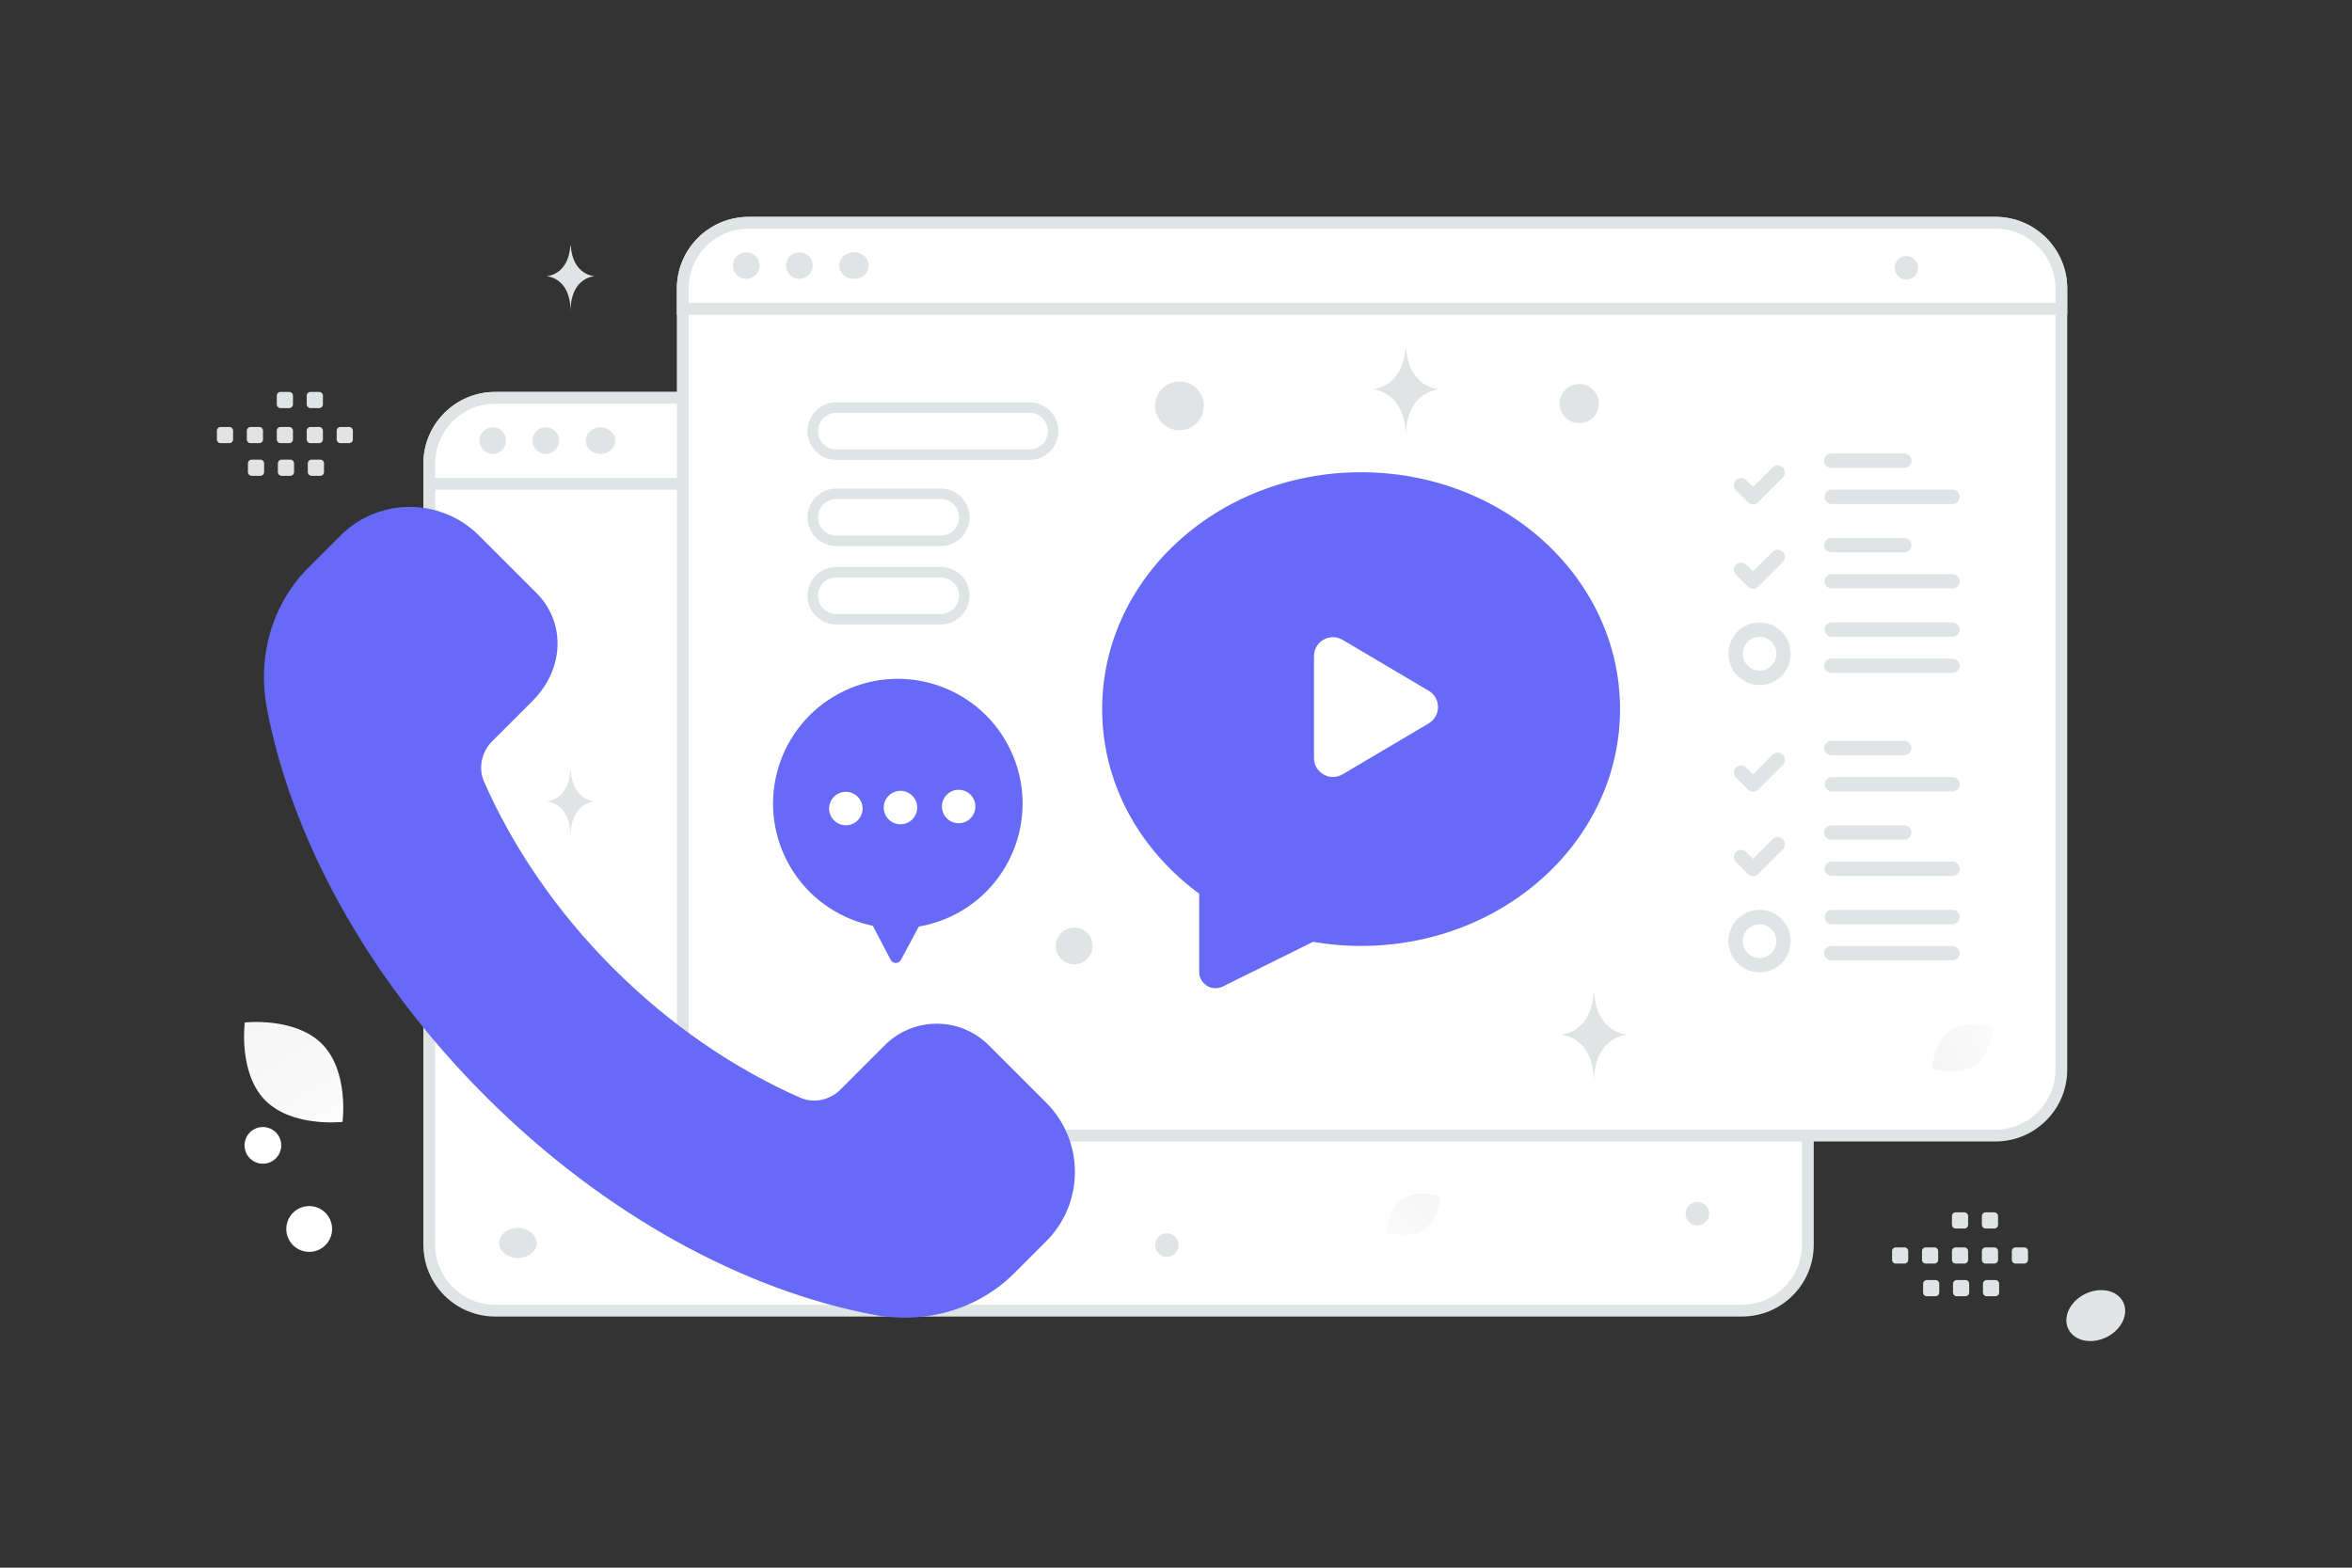
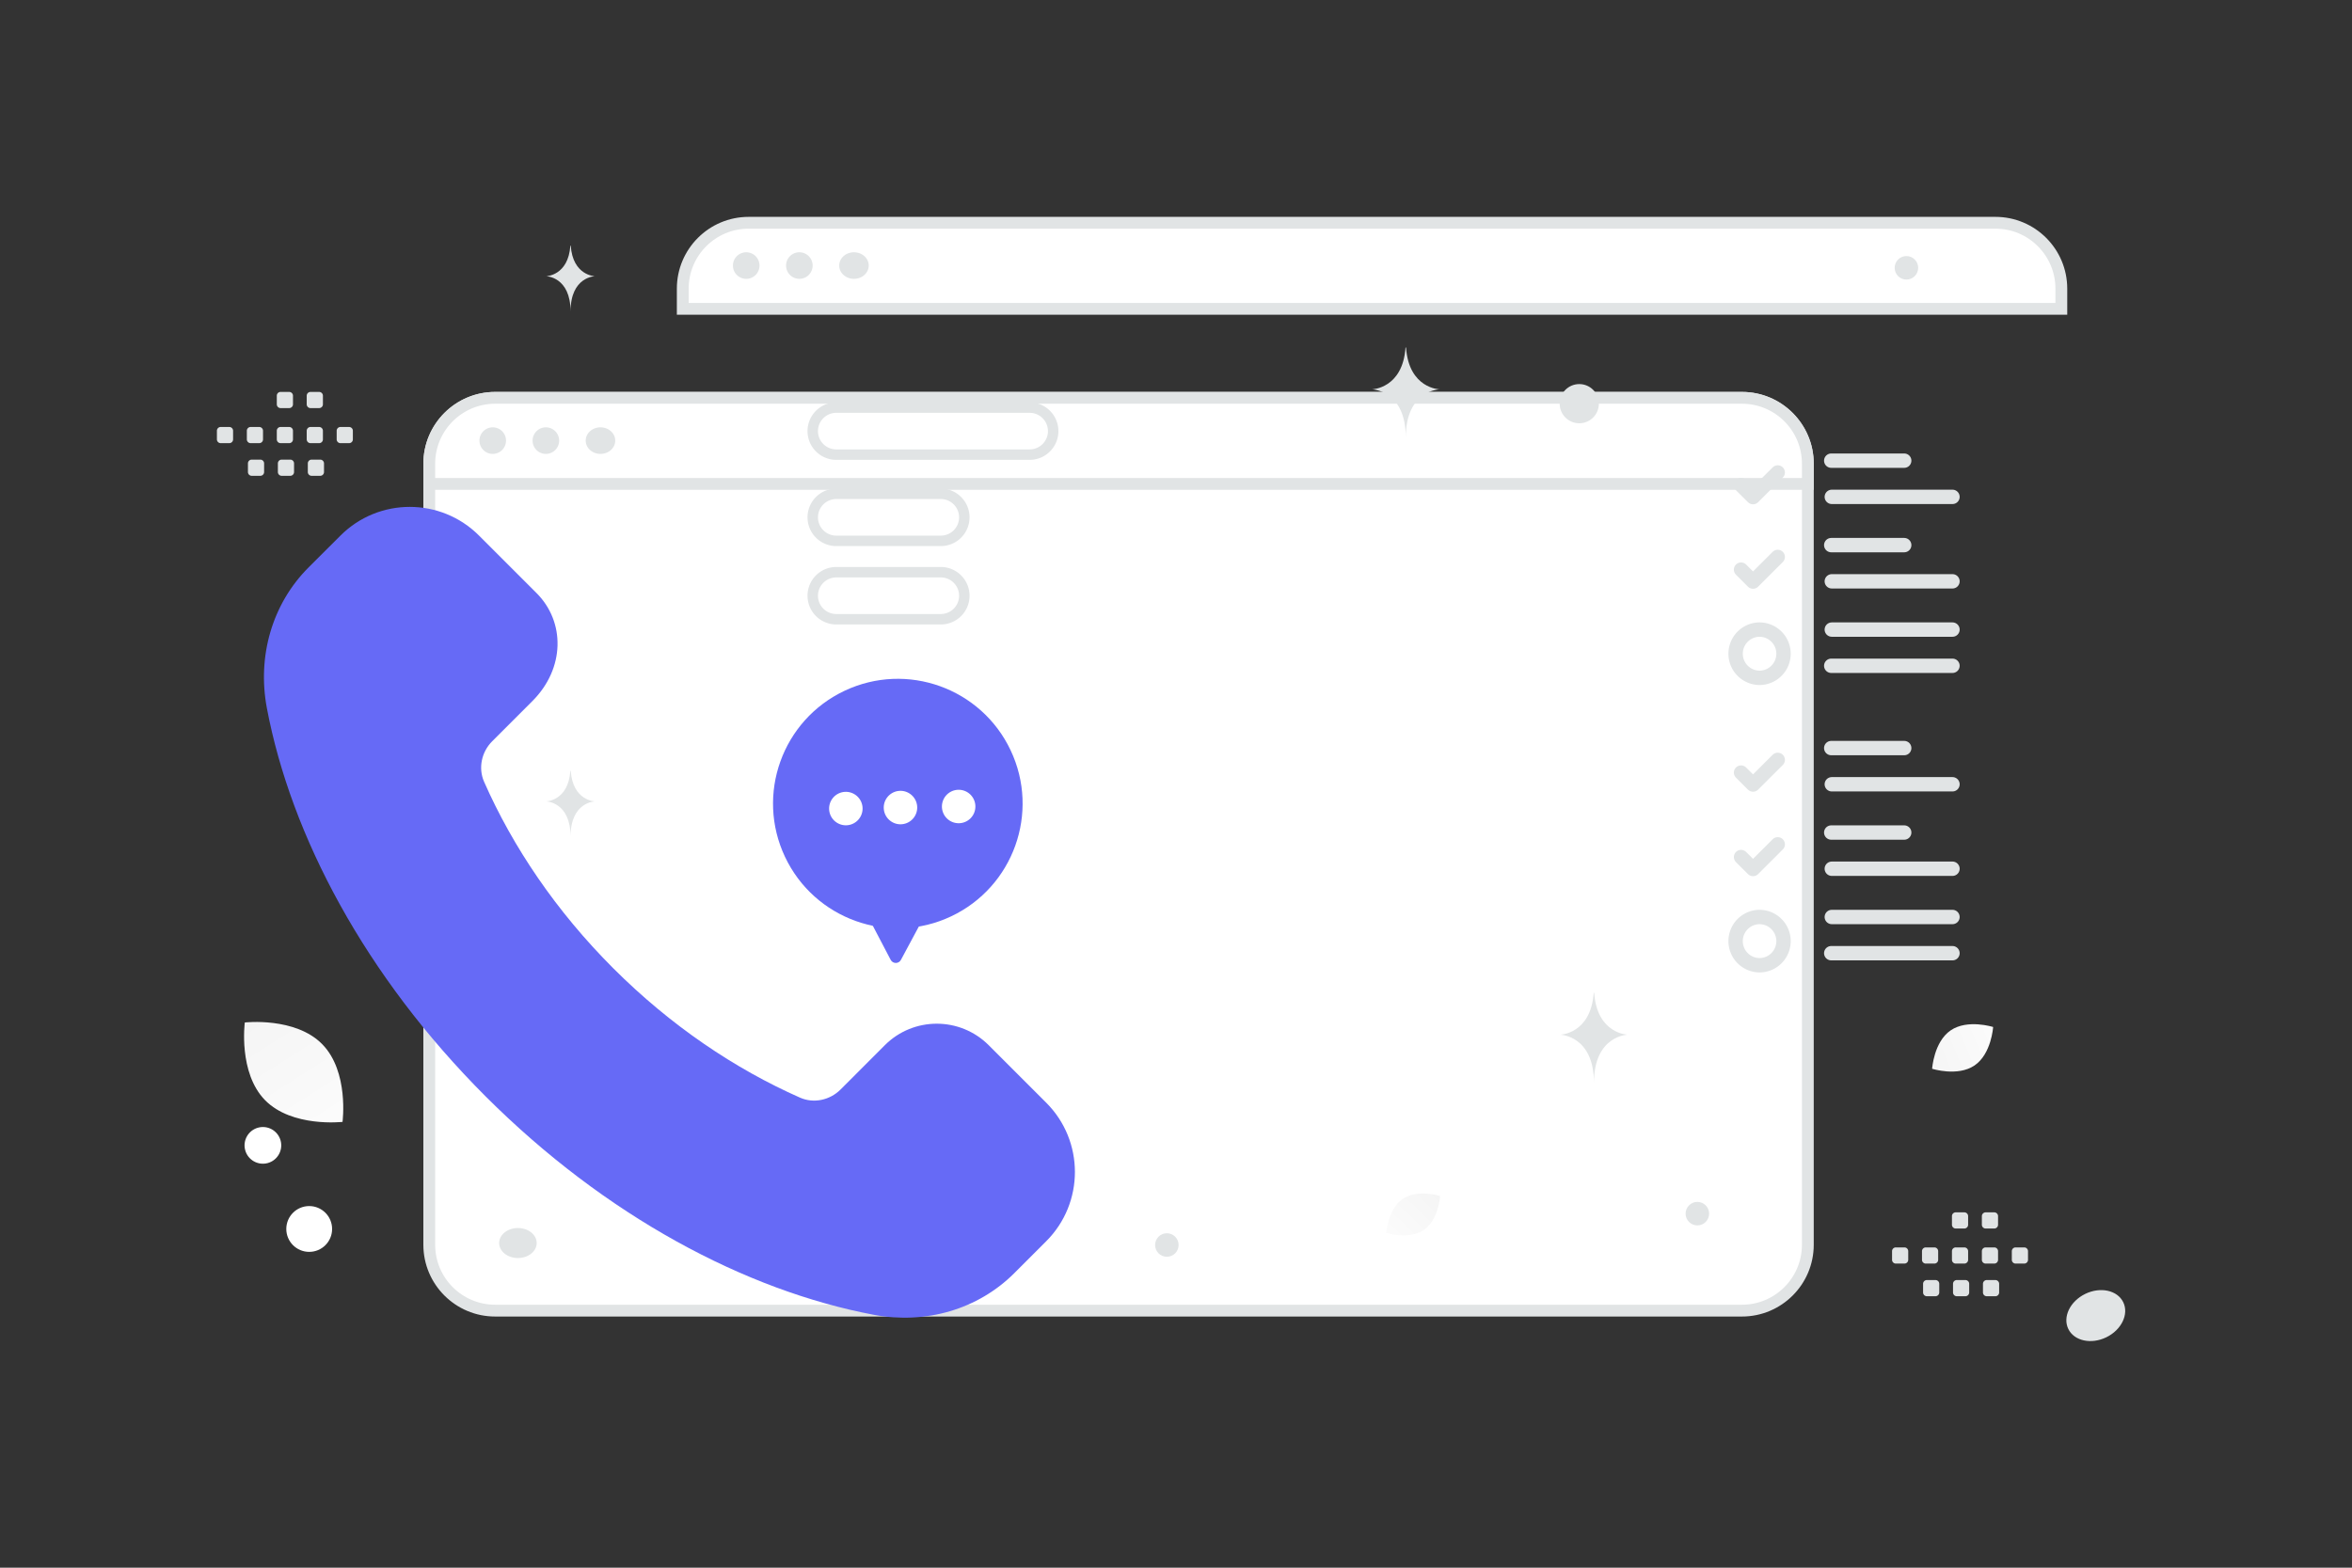
<svg xmlns="http://www.w3.org/2000/svg" width="900" height="600" viewBox="0 0 900 600" fill="none">
  <rect x="0" y="0" width="900" height="600" fill="#333333" stroke="none" />
  <path fill="transparent" d="M0 0h900v600H0z" />
  <path d="M666.558 501.617H189.477c-13.925 0-25.218-11.292-25.218-25.217V177.477c0-13.925 11.293-25.218 25.218-25.218h477.081c13.925 0 25.218 11.293 25.218 25.218V476.4c0 13.925-11.293 25.217-25.218 25.217z" fill="#fff" stroke="#E1E4E5" stroke-width="4.518" />
  <path d="M691.776 185.208H164.259v-7.731c0-13.925 11.293-25.218 25.218-25.218h477.081c13.925 0 25.218 11.293 25.218 25.218v7.731z" fill="#fff" stroke="#E1E4E5" stroke-width="4.518" />
  <path d="M188.545 173.721a5.083 5.083 0 1 0 0-10.167 5.083 5.083 0 0 0 0 10.167zm20.332 0a5.083 5.083 0 1 0 0-10.167 5.083 5.083 0 0 0 0 10.167zm20.897 0c3.119 0 5.648-2.276 5.648-5.083 0-2.807-2.529-5.083-5.648-5.083-3.119 0-5.648 2.276-5.648 5.083 0 2.807 2.529 5.083 5.648 5.083z" fill="#E1E4E5" />
-   <path d="M763.558 434.617H286.477c-13.925 0-25.218-11.292-25.218-25.217V110.477c0-13.925 11.293-25.218 25.218-25.218h477.081c13.925 0 25.218 11.293 25.218 25.218V409.4c0 13.925-11.293 25.217-25.218 25.217z" fill="#fff" stroke="#E1E4E5" stroke-width="4.518" />
  <path d="m680.255 290.826-9.448 9.439-4.59-4.576m34.51-9.38h27.925m-27.708 13.854h46.18m-66.869 22.989-9.448 9.439-4.59-4.577m34.51-9.379h27.925m-27.708 13.854h46.18m-.001 32.325h-46.396m46.397-13.854h-46.18" stroke="#E1E4E5" stroke-width="5.5" stroke-linecap="round" stroke-linejoin="round" />
  <path clip-rule="evenodd" d="M673.236 369.432a9.236 9.236 0 1 0 0-18.472 9.237 9.237 0 0 0 0 18.472z" stroke="#E1E4E5" stroke-width="5.5" stroke-linecap="round" stroke-linejoin="round" />
  <path d="m680.255 180.826-9.448 9.439-4.59-4.576m34.51-9.38h27.925m-27.708 13.854h46.18m-66.869 22.989-9.448 9.439-4.59-4.577m34.51-9.379h27.925m-27.708 13.854h46.18m-.001 32.325h-46.396m46.397-13.854h-46.18" stroke="#E1E4E5" stroke-width="5.5" stroke-linecap="round" stroke-linejoin="round" />
  <path clip-rule="evenodd" d="M673.236 259.432a9.236 9.236 0 1 0 0-18.472 9.237 9.237 0 0 0 0 18.472z" stroke="#E1E4E5" stroke-width="5.5" stroke-linecap="round" stroke-linejoin="round" />
  <path fill-rule="evenodd" clip-rule="evenodd" d="M311 165a9 9 0 0 1 9-9h74a9 9 0 0 1 9 9 9 9 0 0 1-9 9h-74a9 9 0 0 1-9-9zm0 33a9 9 0 0 1 9-9h40a9 9 0 0 1 9 9 9 9 0 0 1-9 9h-40a9 9 0 0 1-9-9zm0 30a9 9 0 0 1 9-9h40a9 9 0 0 1 9 9 9 9 0 0 1-9 9h-40a9 9 0 0 1-9-9z" fill="#fff" stroke="#E1E4E5" stroke-width="4" stroke-linecap="round" stroke-linejoin="round" />
  <path d="M788.776 118.208H261.259v-7.731c0-13.925 11.293-25.218 25.218-25.218h477.081c13.925 0 25.218 11.293 25.218 25.218v7.731z" fill="#fff" stroke="#E1E4E5" stroke-width="4.518" />
  <path d="M285.545 106.721a5.083 5.083 0 1 0 0-10.167 5.083 5.083 0 0 0 0 10.167zm20.332 0a5.083 5.083 0 1 0 0-10.167 5.083 5.083 0 0 0 0 10.167zm20.897 0c3.119 0 5.648-2.276 5.648-5.083 0-2.807-2.529-5.083-5.648-5.083-3.119 0-5.648 2.276-5.648 5.083 0 2.807 2.529 5.083 5.648 5.083z" fill="#E1E4E5" />
  <path fill-rule="evenodd" clip-rule="evenodd" d="M234.698 370.62c-21.938-21.937-38.475-46.5-49.463-71.418-2.306-5.269-.956-11.438 3.113-15.507l15.356-15.356c12.581-12.581 12.581-30.375 1.594-41.362l-21.994-21.994c-14.644-14.644-38.381-14.644-53.025 0l-12.225 12.206c-13.894 13.894-19.688 33.938-15.938 53.813 9.263 48.993 37.725 102.637 83.644 148.556 45.919 45.919 99.563 74.381 148.556 83.644 19.875 3.75 39.919-2.044 53.813-15.938l12.206-12.206c14.644-14.644 14.644-38.381 0-53.025l-21.994-21.994c-10.987-10.987-28.8-10.987-39.768 0l-16.932 16.95c-4.068 4.069-10.237 5.438-15.506 3.113-24.919-11.007-49.5-27.563-71.437-49.482z" fill="#666AF6" />
  <path d="M300.38 327.933c-11.256-23.843-1.051-52.297 22.792-63.552 23.843-11.256 52.296-1.052 63.552 22.791s1.052 52.296-22.791 63.552c-23.844 11.256-52.297 1.052-63.553-22.791z" fill="#666AF6" />
  <path d="M352.801 345.535c1.655.038 2.687 1.809 1.905 3.267l-9.967 18.577c-.842 1.569-3.095 1.558-3.921-.019l-9.966-19.027c-.784-1.497.326-3.286 2.015-3.248l19.934.45z" fill="#666AF6" />
  <path d="M360.435 308.792a6.395 6.395 0 0 0 6.516 6.281 6.395 6.395 0 0 0 6.281-6.517 6.396 6.396 0 0 0-6.516-6.281 6.403 6.403 0 0 0-6.281 6.517zm-22.232.943c.36 3.513 3.513 6.07 7.026 5.71 3.513-.36 6.07-3.513 5.71-7.025-.36-3.513-3.513-6.07-7.026-5.71-3.513.372-6.07 3.512-5.71 7.025zm-20.904.385c.36 3.513 3.513 6.07 7.026 5.71 3.513-.36 6.07-3.513 5.71-7.026-.36-3.512-3.513-6.07-7.026-5.71a6.4 6.4 0 0 0-5.71 7.026z" fill="#fff" />
-   <path fill-rule="evenodd" clip-rule="evenodd" d="M428 271.391c0 27.673 14.646 52.035 37.121 67.393-.011 8.818.01 20.7.01 33.17l36.419-18.019a102.027 102.027 0 0 0 19.278 1.846c51.076 0 92.827-37.574 92.827-84.39S571.904 187 520.828 187 428 224.575 428 271.391z" fill="#666AF6" stroke="#666AF6" stroke-width="12.5" stroke-linecap="round" stroke-linejoin="round" />
  <path fill-rule="evenodd" clip-rule="evenodd" d="m513.744 244.883 32.953 19.494c4.745 2.806 4.745 9.675 0 12.491l-32.953 19.493c-4.838 2.857-10.944-.629-10.944-6.24v-38.987c0-5.632 6.106-9.118 10.944-6.251z" fill="#fff" />
  <path fill-rule="evenodd" clip-rule="evenodd" d="M725.442 477.42h3.304c.799 0 1.442.65 1.442 1.442v3.304c0 .799-.65 1.442-1.442 1.442h-3.304c-.792 0-1.442-.65-1.442-1.442v-3.304a1.439 1.439 0 0 1 1.442-1.442zm11.455 0h3.304c.793 0 1.443.65 1.443 1.442v3.304c0 .799-.65 1.442-1.443 1.442h-3.304c-.792 0-1.442-.65-1.442-1.442v-3.304c0-.792.65-1.442 1.442-1.442zm11.463 0h3.305c.792 0 1.442.65 1.442 1.442v3.304c0 .799-.65 1.442-1.442 1.442h-3.305c-.792 0-1.442-.65-1.442-1.442v-3.304a1.44 1.44 0 0 1 1.442-1.442zm11.456 0h3.304c.792 0 1.442.65 1.442 1.442v3.304c0 .799-.65 1.442-1.442 1.442h-3.304a1.45 1.45 0 0 1-1.449-1.442v-3.304a1.458 1.458 0 0 1 1.449-1.442zm11.456 0h3.304c.799 0 1.449.65 1.449 1.442v3.304c0 .799-.65 1.442-1.449 1.442h-3.304c-.792 0-1.442-.65-1.442-1.442v-3.304c0-.792.65-1.442 1.442-1.442zm-33.955 12.492h3.305c.792 0 1.442.649 1.442 1.442v3.311c0 .792-.65 1.442-1.442 1.442h-3.305c-.798 0-1.442-.65-1.442-1.442v-3.305a1.44 1.44 0 0 1 1.442-1.448zm11.456 0h3.304c.792 0 1.442.649 1.442 1.442v3.311c0 .792-.65 1.442-1.442 1.442h-3.304c-.792 0-1.442-.65-1.442-1.442v-3.305a1.44 1.44 0 0 1 1.442-1.448zm11.456 0h3.304c.799 0 1.449.649 1.449 1.442v3.311a1.45 1.45 0 0 1-1.449 1.442h-3.304c-.792 0-1.442-.65-1.442-1.442v-3.305c0-.799.65-1.448 1.442-1.448zM748.36 464h3.305c.792 0 1.442.65 1.442 1.442v3.304c0 .799-.65 1.442-1.442 1.442h-3.305c-.792 0-1.442-.65-1.442-1.442v-3.304A1.44 1.44 0 0 1 748.36 464zm11.456 0h3.304c.792 0 1.442.65 1.442 1.442v3.304c0 .799-.65 1.442-1.442 1.442h-3.304a1.45 1.45 0 0 1-1.449-1.442v-3.304a1.458 1.458 0 0 1 1.449-1.442zM84.442 163.42h3.304c.8 0 1.443.65 1.443 1.442v3.304c0 .799-.65 1.442-1.443 1.442h-3.304c-.792 0-1.442-.65-1.442-1.442v-3.304a1.439 1.439 0 0 1 1.442-1.442zm11.456 0h3.304c.792 0 1.442.65 1.442 1.442v3.304c0 .799-.65 1.442-1.442 1.442h-3.304c-.792 0-1.442-.65-1.442-1.442v-3.304c0-.792.65-1.442 1.442-1.442zm11.463 0h3.304c.792 0 1.442.65 1.442 1.442v3.304c0 .799-.65 1.442-1.442 1.442h-3.304c-.792 0-1.442-.65-1.442-1.442v-3.304a1.439 1.439 0 0 1 1.442-1.442zm11.455 0h3.304c.793 0 1.443.65 1.443 1.442v3.304c0 .799-.65 1.442-1.443 1.442h-3.304a1.45 1.45 0 0 1-1.449-1.442v-3.304a1.458 1.458 0 0 1 1.449-1.442zm11.457 0h3.304c.799 0 1.449.65 1.449 1.442v3.304c0 .799-.65 1.442-1.449 1.442h-3.304c-.792 0-1.442-.65-1.442-1.442v-3.304c0-.792.65-1.442 1.442-1.442zm-33.955 12.492h3.304c.792 0 1.442.649 1.442 1.442v3.311c0 .792-.65 1.442-1.442 1.442h-3.304c-.799 0-1.442-.65-1.442-1.442v-3.305a1.44 1.44 0 0 1 1.442-1.448zm11.455 0h3.304c.793 0 1.443.649 1.443 1.442v3.311c0 .792-.65 1.442-1.443 1.442h-3.304c-.792 0-1.442-.65-1.442-1.442v-3.305a1.44 1.44 0 0 1 1.442-1.448zm11.457 0h3.304c.799 0 1.449.649 1.449 1.442v3.311a1.45 1.45 0 0 1-1.449 1.442h-3.304c-.792 0-1.442-.65-1.442-1.442v-3.305c0-.799.65-1.448 1.442-1.448zM107.361 150h3.304c.792 0 1.442.65 1.442 1.442v3.304c0 .799-.65 1.442-1.442 1.442h-3.304c-.792 0-1.442-.65-1.442-1.442v-3.304a1.439 1.439 0 0 1 1.442-1.442zm11.455 0h3.304c.793 0 1.443.65 1.443 1.442v3.304c0 .799-.65 1.442-1.443 1.442h-3.304a1.45 1.45 0 0 1-1.449-1.442v-3.304a1.458 1.458 0 0 1 1.449-1.442z" fill="#E1E4E5" />
  <path d="M544.84 470.726c-5.685 3.913-14.367 1.175-14.367 1.175s.539-9.083 6.228-12.993c5.684-3.913 14.363-1.179 14.363-1.179s-.54 9.083-6.224 12.997z" fill="url(#a)" />
  <path d="M755.594 407.759c6.445-4.413 7.082-14.698 7.082-14.698s-9.814-3.122-16.256 1.297c-6.444 4.414-7.084 14.693-7.084 14.693s9.814 3.122 16.258-1.292z" fill="url(#b)" />
  <path d="M101.442 421.089c10.323 10.506 29.626 8.291 29.626 8.291s2.554-19.25-7.778-29.749c-10.323-10.507-29.616-8.298-29.616-8.298s-2.555 19.25 7.768 29.756z" fill="url(#c)" />
  <circle r="16.215" transform="matrix(-1 0 0 1 181.359 232.834)" fill="#666AF6" />
  <circle r="8.765" transform="matrix(-1 0 0 1 118.318 470.363)" fill="#fff" />
-   <circle r="7.03" transform="matrix(-1 0 0 1 411.031 362.03)" fill="#E1E4E5" />
  <circle r="4.5" transform="matrix(-1 0 0 1 729.5 102.5)" fill="#E1E4E5" />
  <circle r="4.5" transform="matrix(-1 0 0 1 446.5 476.5)" fill="#E1E4E5" />
  <circle r="4.5" transform="matrix(-1 0 0 1 649.5 464.5)" fill="#E1E4E5" />
  <circle r="7.019" transform="scale(1 -1) rotate(-75 -235.345 -284.734)" fill="#fff" />
-   <circle r="9.337" transform="matrix(-1 0 0 1 451.337 155.337)" fill="#E1E4E5" />
  <ellipse rx="7.183" ry="5.746" transform="matrix(-1 0 0 1 198.183 475.746)" fill="#E1E4E5" />
  <ellipse rx="11.691" ry="9.229" transform="scale(-1 1) rotate(26.006 -1491.198 -1484.656)" fill="#E1E4E5" />
  <circle transform="matrix(0 1 1 0 604.312 154.5)" fill="#E1E4E5" r="7.5" />
  <path d="M609.832 380h.188c1.113 15.765 12.837 16.008 12.837 16.008s-12.928.252-12.928 18.469c0-18.217-12.929-18.469-12.929-18.469s11.72-.243 12.832-16.008zm-72-247h.188c1.113 15.765 12.837 16.008 12.837 16.008s-12.928.252-12.928 18.469c0-18.217-12.929-18.469-12.929-18.469s11.72-.243 12.832-16.008zM218.254 94h.135c.803 11.536 9.257 11.714 9.257 11.714s-9.323.184-9.323 13.514c0-13.33-9.323-13.514-9.323-13.514s8.451-.178 9.254-11.714zm0 201h.135c.803 11.536 9.257 11.714 9.257 11.714s-9.323.184-9.323 13.514c0-13.33-9.323-13.514-9.323-13.514s8.451-.178 9.254-11.714z" fill="#E1E4E5" />
  <defs>
    <linearGradient id="a" x1="522.697" y1="483.566" x2="567.448" y2="436.398" gradientUnits="userSpaceOnUse">
      <stop stop-color="#fff" />
      <stop offset="1" stop-color="#EEE" />
    </linearGradient>
    <linearGradient id="b" x1="778.158" y1="389.59" x2="710.145" y2="417.685" gradientUnits="userSpaceOnUse">
      <stop stop-color="#fff" />
      <stop offset="1" stop-color="#EEE" />
    </linearGradient>
    <linearGradient id="c" x1="142.627" y1="456.976" x2="68.001" y2="339.993" gradientUnits="userSpaceOnUse">
      <stop stop-color="#fff" />
      <stop offset="1" stop-color="#EEE" />
    </linearGradient>
  </defs>
</svg>